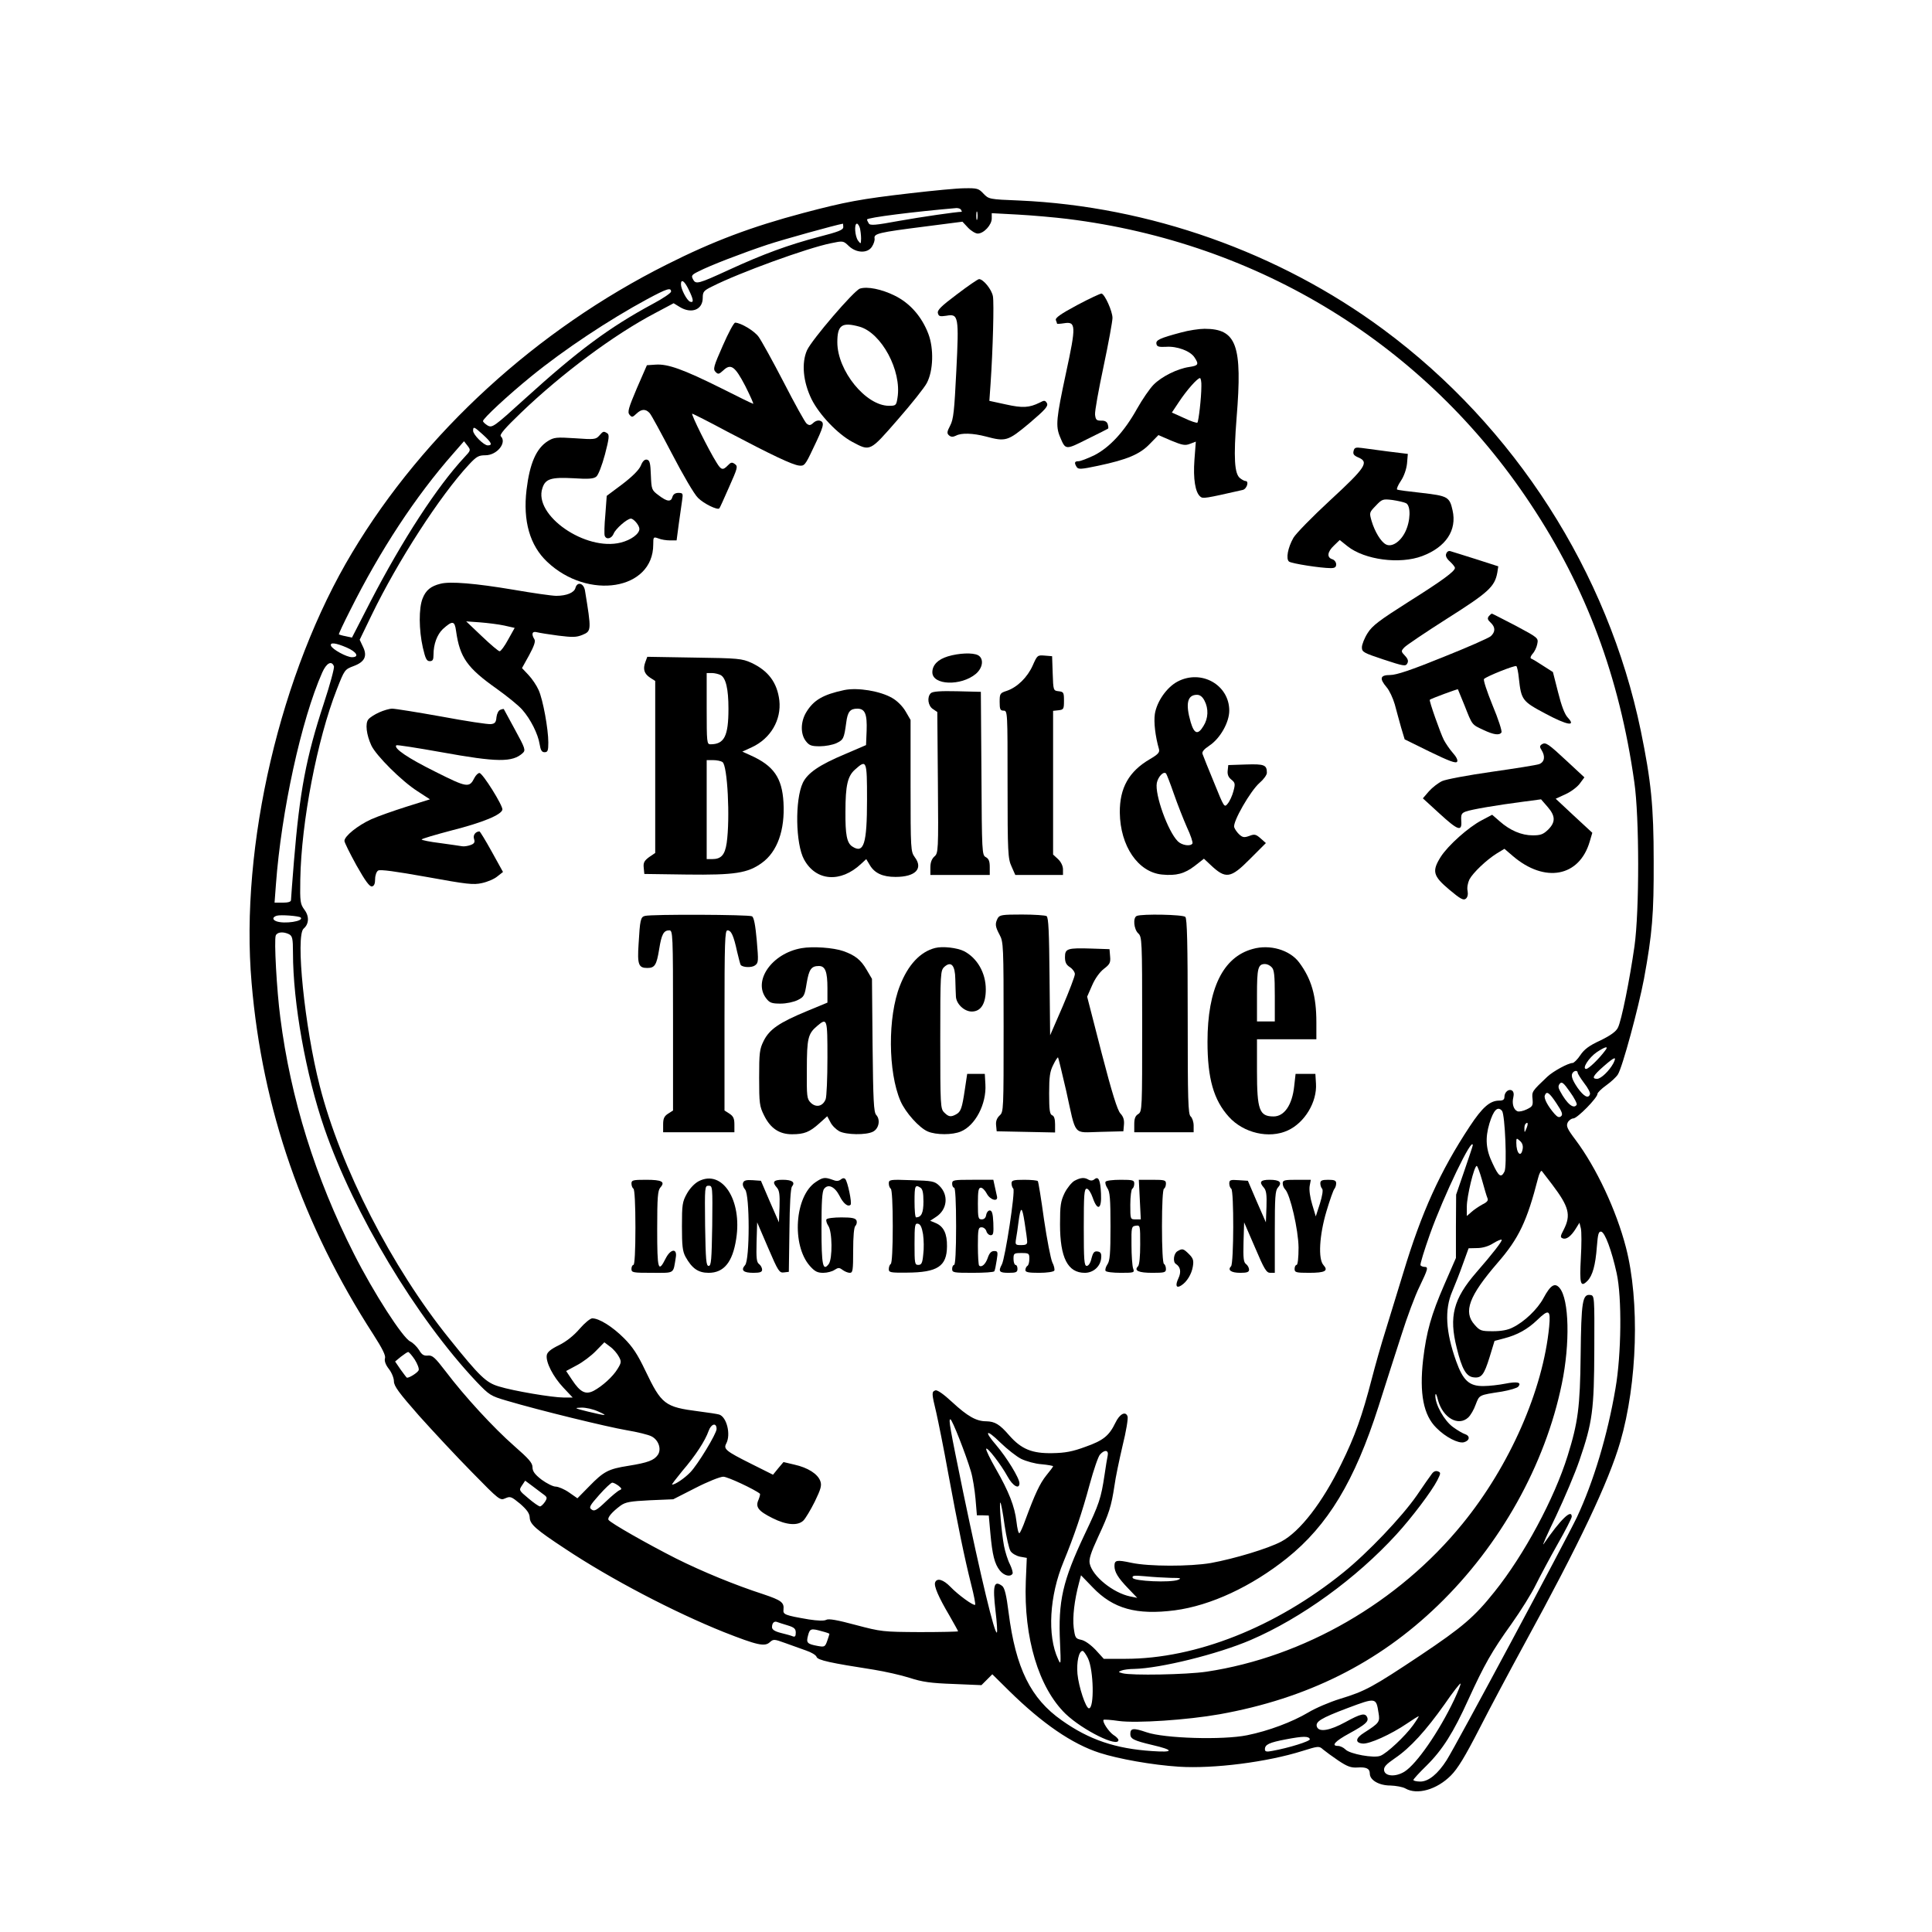
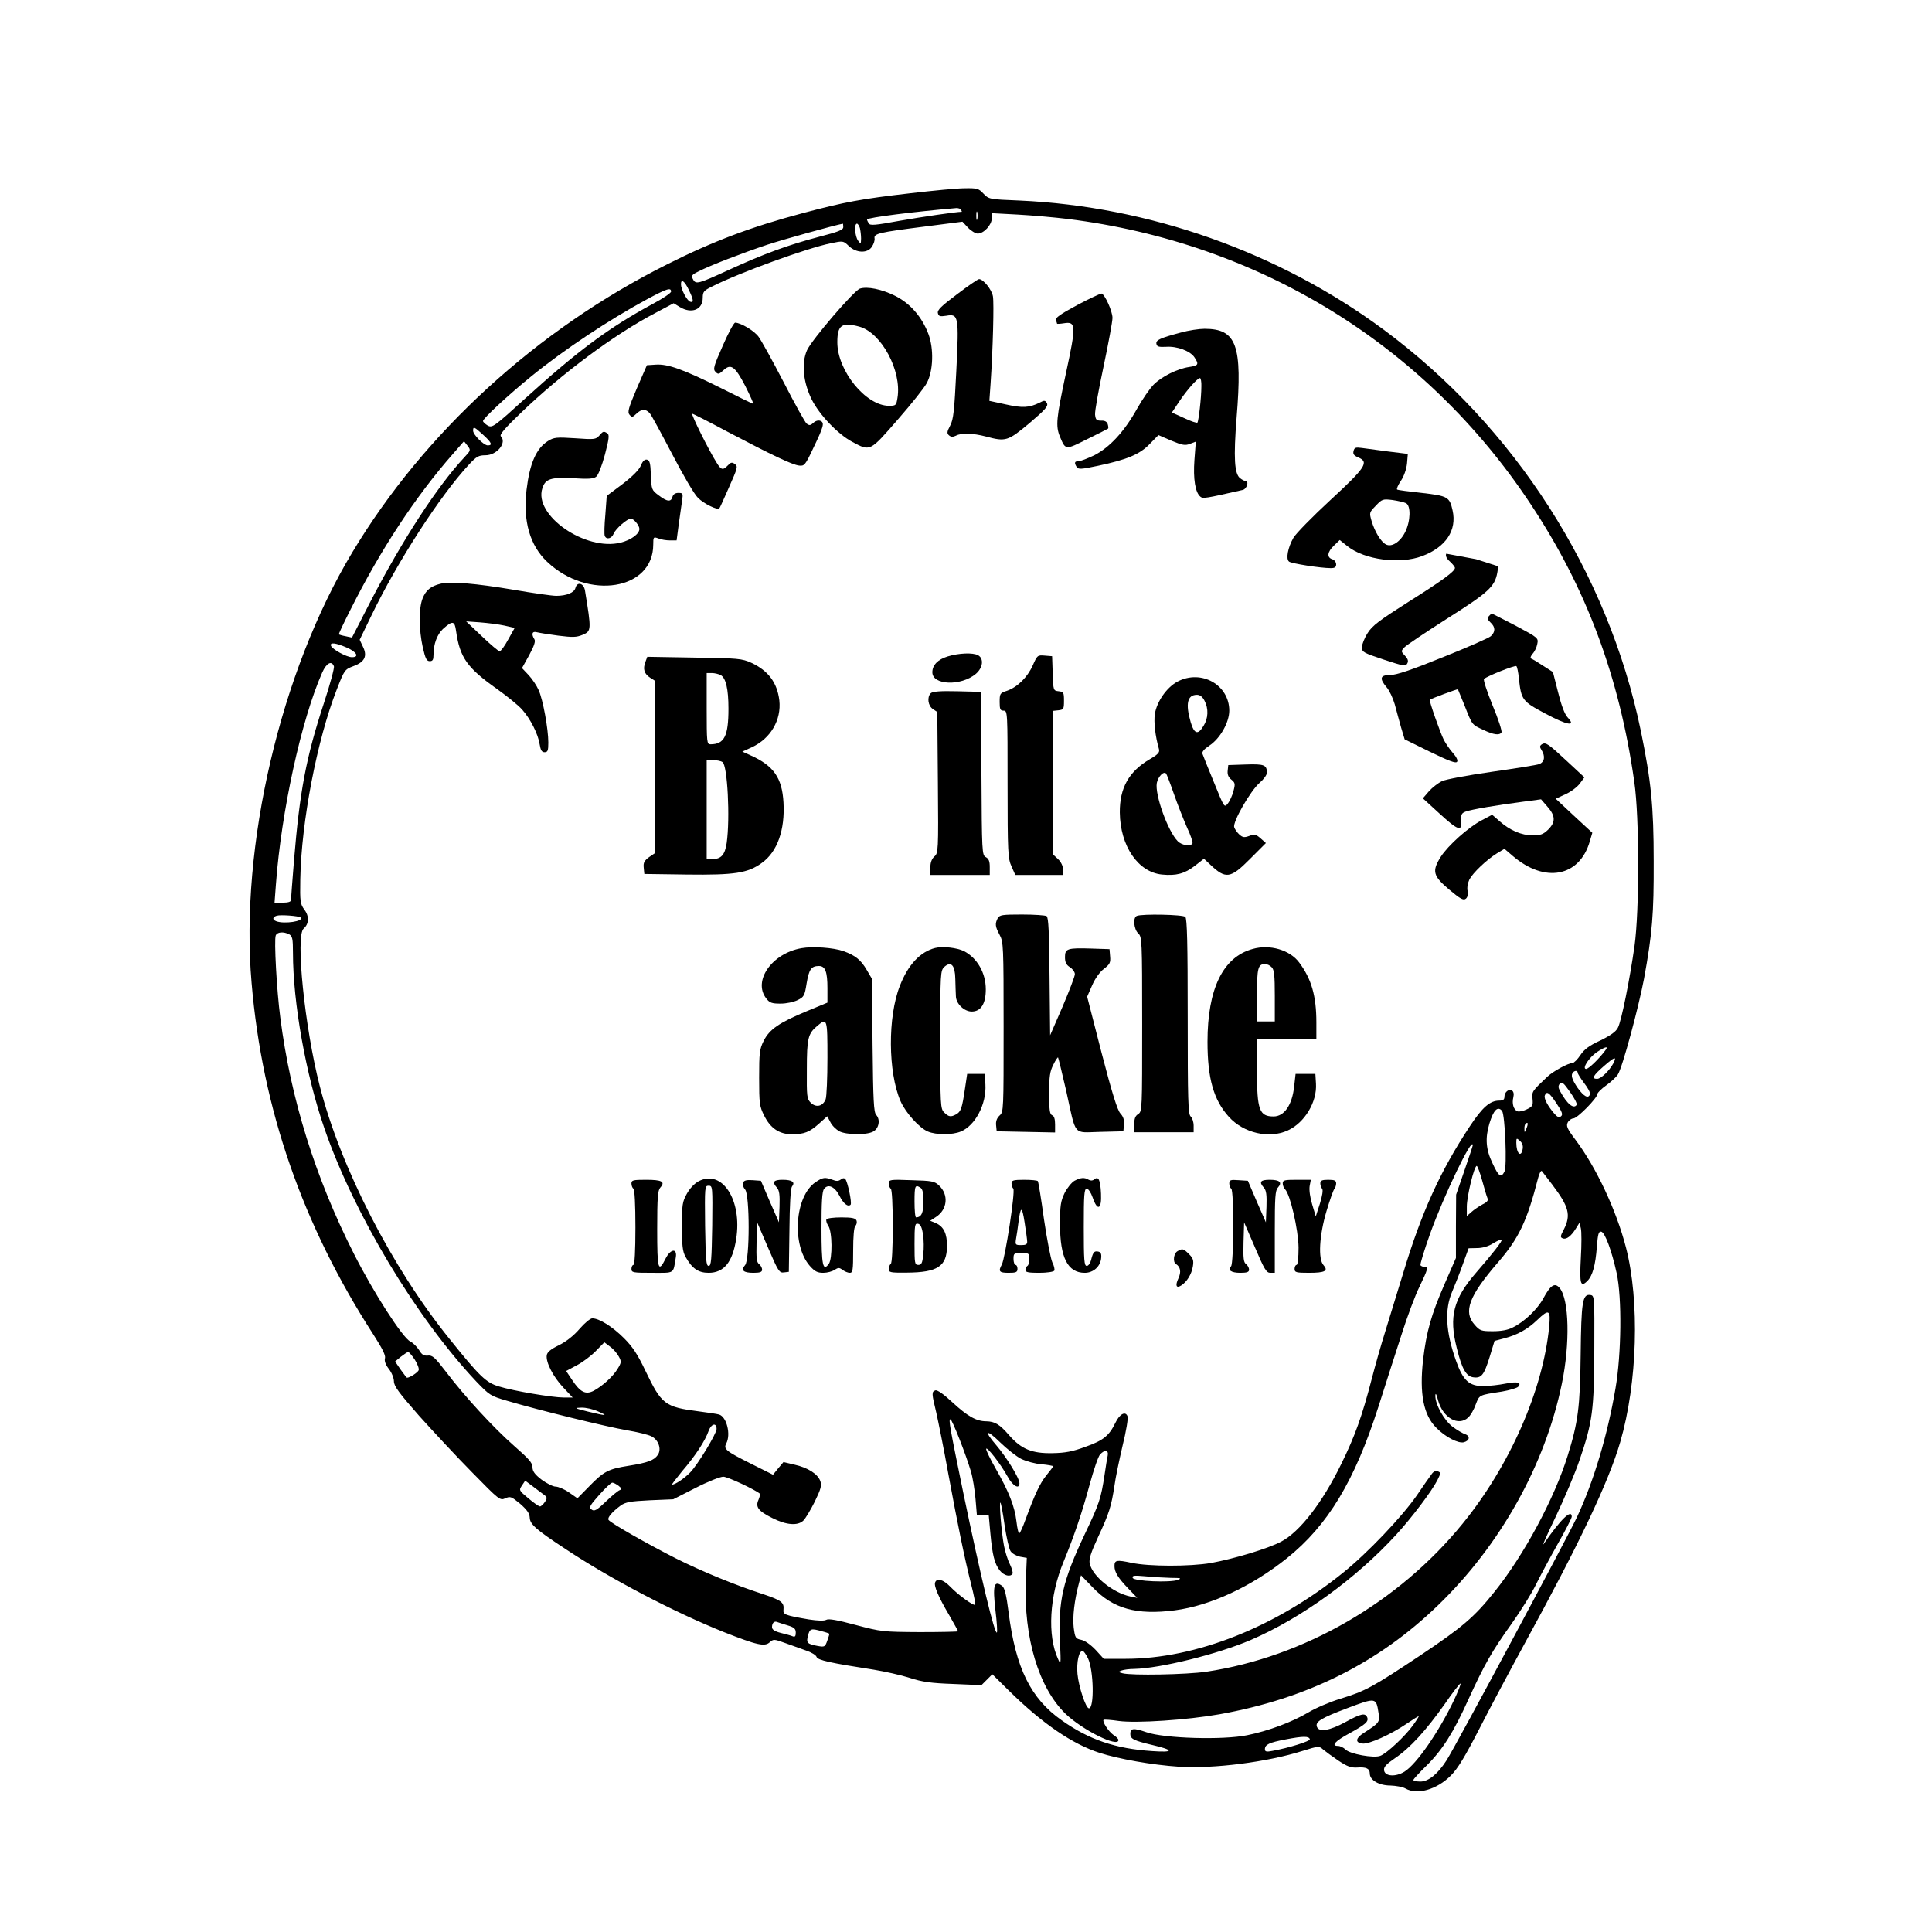
<svg xmlns="http://www.w3.org/2000/svg" version="1.0" width="976pt" height="976pt" viewBox="0 0 976 976" preserveAspectRatio="xMidYMid meet">
  <g transform="translate(0,976) scale(0.1,-0.1)" fill="#000000" stroke="none">
    <path d="M4601 8784 c-252 -29 -332 -44 -543 -100 -260 -69 -455 -142 -689 -260 -657 -329 -1227 -850 -1589 -1454 -363 -603 -569 -1484 -509 -2175 54 -638 258 -1224 616 -1778 45 -70 62 -105 58 -118 -4 -13 2 -32 19 -54 15 -19 26 -47 26 -63 0 -24 25 -58 127 -174 70 -78 190 -207 268 -286 138 -141 141 -143 168 -131 25 11 30 9 75 -28 34 -30 47 -48 48 -69 1 -34 30 -60 179 -158 230 -153 550 -320 802 -421 168 -66 206 -75 232 -51 18 16 22 16 77 -4 33 -12 80 -29 106 -38 27 -9 50 -23 53 -32 5 -17 71 -31 290 -65 55 -9 136 -27 180 -41 64 -21 108 -27 222 -31 l141 -6 27 27 28 28 86 -85 c167 -164 317 -267 456 -312 97 -31 264 -61 401 -70 175 -11 445 23 625 80 80 25 83 25 103 7 12 -10 46 -35 77 -56 45 -30 64 -37 96 -35 45 3 63 -5 63 -31 0 -33 47 -60 104 -60 28 -1 62 -7 76 -15 59 -34 158 -6 229 65 35 35 71 94 144 236 53 104 156 297 228 429 278 508 425 818 484 1020 87 299 99 712 29 983 -49 189 -150 404 -255 544 -43 57 -48 70 -39 88 6 11 19 20 28 20 20 0 122 104 122 124 0 6 20 26 44 43 25 18 51 42 59 55 23 35 104 336 132 483 42 229 50 328 49 595 0 279 -13 404 -65 658 -166 802 -637 1537 -1301 2028 -527 390 -1184 622 -1838 651 -154 6 -155 7 -182 35 -24 26 -32 28 -95 27 -37 0 -160 -12 -272 -25z m254 -84 c3 -5 5 -10 3 -10 -26 0 -205 -26 -317 -46 -119 -22 -145 -24 -152 -13 -5 8 -9 17 -9 20 0 10 242 40 452 58 9 0 20 -3 23 -9z m82 -47 c-3 -10 -5 -2 -5 17 0 19 2 27 5 18 2 -10 2 -26 0 -35z m456 1 c968 -120 1807 -636 2339 -1440 281 -423 449 -873 524 -1404 26 -177 26 -652 1 -830 -24 -168 -66 -379 -84 -412 -9 -19 -37 -39 -88 -64 -57 -26 -82 -45 -102 -75 -14 -21 -32 -39 -39 -39 -21 0 -97 -41 -127 -69 -78 -74 -79 -75 -75 -113 3 -33 0 -38 -29 -52 -18 -9 -39 -13 -47 -10 -20 8 -29 39 -21 71 4 17 1 29 -7 34 -16 10 -38 -8 -38 -32 0 -14 -7 -19 -26 -19 -47 0 -85 -33 -149 -130 -150 -227 -244 -435 -336 -740 -28 -91 -68 -221 -89 -290 -22 -69 -53 -179 -70 -245 -49 -189 -85 -290 -154 -430 -95 -195 -209 -343 -304 -393 -66 -35 -235 -86 -355 -108 -106 -18 -312 -18 -401 1 -75 16 -86 14 -86 -16 0 -30 17 -59 69 -113 l46 -48 -35 7 c-87 18 -191 102 -205 166 -5 22 5 54 43 136 55 118 66 153 82 258 5 39 24 129 41 202 18 72 29 139 25 148 -10 28 -40 12 -61 -32 -32 -66 -61 -90 -152 -122 -65 -24 -102 -31 -167 -32 -102 -2 -156 20 -217 89 -49 57 -73 71 -117 72 -50 0 -94 25 -172 97 -44 41 -76 63 -85 59 -19 -7 -19 -14 5 -113 10 -45 38 -182 60 -305 49 -265 82 -427 116 -562 14 -54 23 -101 20 -103 -7 -7 -86 50 -125 91 -36 37 -68 46 -77 22 -7 -18 17 -74 72 -167 24 -42 44 -78 44 -80 0 -2 -87 -4 -193 -4 -188 1 -195 2 -324 36 -93 25 -137 33 -149 26 -11 -6 -42 -5 -88 2 -123 21 -131 25 -128 50 4 36 -12 47 -101 77 -142 46 -308 114 -442 181 -142 72 -331 179 -341 195 -7 11 19 41 61 72 25 18 49 22 148 27 l118 5 112 57 c62 32 125 57 141 57 22 0 160 -65 185 -86 2 -2 -1 -15 -7 -30 -17 -37 -2 -57 70 -93 71 -36 129 -40 157 -12 10 10 36 53 57 95 31 64 36 82 28 104 -13 36 -63 68 -131 83 l-55 13 -27 -32 -26 -32 -110 55 c-130 65 -141 75 -126 103 24 46 2 134 -36 146 -10 3 -56 10 -103 16 -172 22 -188 35 -270 206 -39 82 -64 120 -108 164 -58 58 -125 100 -160 100 -10 0 -39 -24 -64 -53 -29 -34 -68 -65 -105 -83 -41 -20 -59 -35 -61 -51 -5 -35 32 -108 84 -163 l47 -50 -46 0 c-56 0 -253 33 -327 56 -64 19 -96 49 -250 241 -290 359 -550 866 -655 1278 -76 296 -123 759 -81 794 27 23 29 62 4 95 -21 29 -23 39 -21 153 5 291 85 706 184 959 39 100 40 102 85 119 57 21 71 51 47 99 l-16 34 60 124 c132 273 346 604 492 761 38 41 49 47 83 47 59 0 110 64 78 96 -8 8 23 43 100 117 208 200 473 397 679 505 l94 50 31 -19 c59 -36 116 -14 116 46 0 31 5 37 48 58 136 69 480 194 599 218 62 13 63 13 91 -14 38 -36 95 -38 117 -3 9 14 15 32 13 42 -4 24 22 30 250 59 l194 25 28 -30 c15 -16 38 -30 49 -30 31 0 71 44 71 76 l0 27 131 -7 c73 -4 186 -14 252 -22z m-1133 -41 c0 -15 -25 -24 -125 -50 -152 -40 -278 -86 -450 -165 -159 -73 -170 -76 -184 -49 -10 18 -7 23 28 40 58 30 222 93 348 135 82 27 338 98 381 106 1 0 2 -8 2 -17z m84 -5 c3 -13 6 -36 6 -53 -1 -29 -1 -29 -15 -11 -16 21 -21 86 -6 86 5 0 11 -10 15 -22z m-865 -311 c25 -51 27 -68 7 -61 -16 6 -46 63 -46 88 0 29 18 17 39 -27z m-89 -10 c0 -7 -41 -35 -92 -62 -222 -120 -378 -236 -647 -480 -155 -141 -164 -147 -187 -135 -13 8 -24 18 -24 23 0 13 127 131 244 226 167 136 392 285 586 390 99 53 120 60 120 38z m-950 -723 c43 -39 50 -54 24 -54 -20 0 -74 54 -74 74 0 23 5 21 50 -20z m-94 -114 c-138 -148 -312 -416 -474 -728 l-94 -183 -32 7 c-17 3 -32 8 -34 9 -2 2 24 57 57 122 152 304 330 575 520 791 l55 63 18 -23 c17 -22 16 -24 -16 -58z m-595 -961 c51 -22 66 -49 27 -49 -27 0 -100 40 -106 58 -6 18 23 15 79 -9z m-64 -95 c3 -8 -20 -93 -51 -187 -90 -274 -122 -445 -151 -797 -8 -101 -15 -190 -15 -197 0 -9 -15 -13 -41 -13 l-42 0 7 93 c27 367 128 831 234 1070 21 47 47 62 59 31z m-168 -1269 c18 -19 -83 -34 -123 -19 -21 8 -20 21 2 28 20 6 112 -1 121 -9z m-58 -85 c16 -9 19 -22 19 -93 0 -253 65 -616 159 -888 149 -431 463 -955 767 -1278 66 -69 72 -73 154 -97 165 -49 506 -132 605 -149 54 -9 111 -23 126 -31 36 -18 52 -65 32 -94 -19 -27 -49 -39 -149 -55 -101 -16 -124 -28 -198 -104 l-59 -60 -43 30 c-23 16 -54 29 -67 29 -13 0 -45 16 -71 35 -35 27 -46 43 -46 63 0 22 -19 43 -92 107 -105 92 -252 252 -345 375 -56 73 -68 84 -91 82 -21 -2 -31 4 -45 28 -11 17 -30 36 -44 43 -38 17 -186 247 -285 443 -195 384 -320 785 -372 1194 -18 136 -32 391 -23 414 7 18 39 21 68 6z m6648 -587 c-31 -42 -84 -93 -96 -93 -23 0 13 57 54 85 44 29 61 32 42 8z m41 -65 c-20 -37 -62 -78 -82 -78 -29 0 -21 16 34 64 55 48 67 52 48 14z m-180 -47 c0 -5 15 -29 33 -53 19 -24 32 -49 29 -56 -8 -24 -31 -11 -62 32 -30 44 -36 66 -23 79 9 10 23 9 23 -2z m-5 -162 c-15 -24 -49 4 -84 69 -10 18 -10 27 -1 38 10 11 19 4 51 -42 22 -30 37 -60 34 -65z m-102 7 c29 -43 33 -57 23 -65 -9 -8 -18 -5 -33 12 -33 38 -55 78 -49 93 9 24 22 16 59 -40z m-275 -38 c15 -20 26 -282 12 -307 -17 -33 -29 -25 -60 42 -34 70 -38 127 -16 201 21 69 42 90 64 64z m123 -89 c-9 -22 -10 -22 -10 -3 -1 11 2 24 6 27 12 12 14 0 4 -24z m-19 -104 c-8 -45 -32 -22 -32 32 0 25 1 25 19 9 12 -11 16 -25 13 -41z m-252 19 c0 -3 -19 -60 -42 -127 l-42 -122 -1 -160 0 -160 -58 -133 c-67 -154 -91 -239 -108 -382 -19 -170 2 -279 67 -343 46 -47 111 -80 139 -73 30 8 33 32 6 41 -10 3 -38 19 -61 36 -44 32 -90 114 -89 159 1 16 6 7 14 -25 25 -88 102 -132 152 -86 12 11 29 40 38 66 19 49 15 47 132 65 40 7 77 18 83 25 18 22 -5 27 -66 15 -30 -6 -80 -12 -110 -12 -72 -1 -103 28 -138 126 -53 148 -59 260 -20 351 14 33 39 96 54 139 l29 80 43 1 c27 0 58 9 81 24 21 13 40 21 43 18 5 -5 -46 -71 -129 -166 -115 -133 -138 -222 -98 -380 26 -107 48 -145 85 -149 40 -5 53 12 81 102 l25 82 49 13 c66 17 118 46 166 92 60 58 69 53 61 -33 -31 -320 -199 -703 -438 -996 -323 -397 -801 -673 -1293 -747 -101 -15 -379 -20 -424 -8 -23 6 -23 7 -5 14 10 4 39 8 64 8 131 3 420 74 588 146 256 110 533 311 736 533 78 85 179 219 207 274 18 36 18 39 3 45 -11 4 -22 0 -31 -13 -8 -10 -42 -59 -76 -109 -75 -108 -248 -290 -371 -389 -341 -276 -745 -436 -1101 -436 l-109 0 -41 45 c-26 27 -54 47 -73 51 -29 6 -31 10 -38 62 -6 53 3 136 27 226 l10 38 59 -61 c103 -108 221 -141 415 -116 181 24 387 120 566 263 207 166 342 389 463 767 35 110 87 273 116 362 28 89 69 199 91 243 43 90 46 100 25 100 -8 0 -17 4 -20 8 -3 5 19 76 48 158 69 193 216 499 216 448z m47 -176 c11 -40 23 -81 27 -90 6 -12 -1 -21 -26 -33 -18 -10 -43 -27 -55 -38 l-23 -20 0 48 c0 51 37 205 50 205 4 0 16 -33 27 -72z m355 -23 c84 -111 95 -153 58 -226 -18 -34 -19 -40 -5 -45 18 -7 42 11 66 50 l18 29 7 -28 c4 -15 4 -83 0 -150 -7 -131 -2 -151 33 -116 26 26 41 79 48 174 5 64 9 77 22 75 19 -4 53 -96 78 -210 27 -123 24 -409 -6 -582 -40 -236 -111 -472 -195 -651 -57 -119 -609 -1150 -658 -1227 -44 -69 -91 -108 -133 -108 -19 0 -35 4 -35 8 0 4 30 37 66 72 81 80 136 167 212 335 81 177 119 244 218 382 46 65 102 154 123 198 22 44 71 136 110 205 39 68 71 131 71 138 0 41 -56 -13 -142 -138 -10 -14 18 49 62 140 43 91 97 218 119 283 66 192 74 254 75 562 1 266 1 270 -20 273 -40 6 -46 -34 -49 -303 -3 -264 -13 -340 -66 -510 -67 -215 -219 -499 -369 -686 -102 -128 -162 -179 -374 -321 -242 -161 -278 -181 -406 -220 -52 -16 -125 -47 -161 -69 -81 -48 -200 -93 -309 -115 -123 -25 -419 -16 -508 15 -67 23 -82 21 -82 -9 0 -24 17 -33 110 -55 112 -26 112 -39 0 -31 -184 12 -318 57 -456 155 -157 110 -233 263 -269 546 -11 88 -20 123 -32 133 -42 31 -49 4 -34 -126 7 -57 10 -106 7 -109 -11 -12 -81 279 -170 707 -68 331 -75 370 -65 370 9 0 79 -179 104 -264 9 -30 19 -93 23 -138 l7 -83 30 0 30 -1 8 -89 c10 -110 21 -155 48 -189 21 -26 53 -34 64 -16 3 5 -3 26 -13 47 -11 21 -24 63 -30 93 -13 68 -26 227 -18 219 3 -3 13 -55 21 -115 9 -59 22 -118 30 -130 8 -12 29 -24 48 -28 l34 -6 -5 -118 c-11 -285 65 -538 201 -670 87 -83 267 -172 267 -132 0 5 -11 17 -26 26 -24 17 -57 67 -49 76 3 2 37 0 77 -6 90 -12 345 5 509 34 441 79 801 258 1103 550 315 304 542 710 626 1120 42 203 37 425 -11 483 -24 29 -46 16 -82 -51 -30 -56 -97 -120 -155 -148 -24 -13 -59 -19 -100 -19 -59 0 -66 2 -93 33 -58 65 -28 145 116 312 108 124 149 211 205 429 6 24 15 40 19 35 4 -5 28 -36 53 -69z m-4716 -868 c14 -25 13 -31 -6 -62 -24 -40 -78 -88 -121 -111 -41 -21 -68 -7 -109 55 l-30 45 54 29 c29 15 73 48 96 72 l43 44 29 -22 c17 -12 36 -35 44 -50z m-1031 -15 c14 -22 23 -46 20 -54 -5 -12 -45 -38 -59 -38 -2 0 -16 19 -32 41 l-28 41 29 24 c17 13 33 24 37 24 4 0 19 -17 33 -38z m926 -262 c54 -24 45 -24 -51 -1 -69 17 -71 19 -34 20 23 1 61 -8 85 -19z m599 -89 c0 -23 -95 -180 -133 -219 -29 -30 -76 -62 -92 -62 -3 0 20 30 51 68 68 79 116 153 134 204 13 36 40 43 40 9z m1539 -151 c25 -12 71 -25 103 -27 32 -3 58 -8 58 -10 0 -3 -15 -23 -34 -46 -33 -41 -58 -95 -106 -225 -12 -34 -26 -65 -30 -67 -5 -3 -11 23 -15 58 -9 77 -38 151 -105 268 -28 49 -50 94 -48 100 4 12 74 -78 108 -140 26 -48 60 -67 60 -34 0 26 -65 131 -117 192 -65 75 -51 84 20 14 34 -33 82 -71 106 -83z m437 18 c-3 -13 -10 -57 -16 -98 -18 -120 -27 -147 -100 -300 -112 -237 -135 -337 -125 -550 5 -110 4 -113 -10 -81 -55 118 -44 319 28 492 53 129 93 246 132 391 20 73 43 141 52 150 23 26 44 23 39 -4z m-2855 -194 c24 -17 25 -20 12 -41 -9 -13 -20 -23 -25 -23 -6 0 -32 18 -59 41 -48 40 -48 41 -32 65 l16 24 31 -23 c17 -13 43 -32 57 -43z m384 40 c17 -14 17 -17 5 -22 -8 -3 -40 -29 -70 -58 -46 -44 -58 -50 -71 -40 -15 10 -11 19 38 74 30 34 60 62 66 62 7 0 21 -8 32 -16z m2790 -465 c49 0 56 -2 36 -10 -38 -15 -223 -7 -229 10 -4 12 7 13 64 8 38 -4 96 -7 129 -8z m-1936 -240 c33 -10 41 -17 41 -37 0 -18 -4 -23 -16 -18 -9 4 -36 11 -60 17 -31 8 -44 17 -44 29 0 21 11 32 26 26 7 -3 30 -10 53 -17z m174 -30 c20 -5 37 -11 37 -13 0 -2 -5 -18 -11 -35 -11 -31 -14 -32 -48 -26 -54 10 -59 16 -49 53 9 35 15 37 71 21z m1343 -136 c29 -60 33 -253 5 -253 -16 0 -52 110 -58 174 -5 60 7 116 26 116 5 0 17 -17 27 -37z m1850 -210 c-77 -162 -190 -325 -251 -363 -45 -28 -99 -24 -103 7 -2 17 10 30 55 61 77 52 156 139 251 273 41 60 78 107 80 104 3 -2 -12 -39 -32 -82z m-382 -66 c8 -46 4 -51 -74 -101 -43 -27 -45 -50 -7 -54 33 -4 144 46 226 102 29 20 55 36 58 36 2 0 -11 -21 -29 -46 -38 -53 -132 -142 -165 -154 -32 -13 -154 9 -176 32 -10 10 -27 18 -38 18 -36 0 -15 24 57 63 82 45 99 60 91 81 -10 24 -31 20 -111 -24 -77 -42 -132 -52 -143 -24 -10 26 19 44 154 95 144 54 145 54 157 -24z m-347 -133 c3 -10 -106 -44 -189 -59 -30 -6 -38 -4 -38 8 0 24 21 34 105 50 89 17 117 17 122 1z" />
    <path d="M4834 8273 c-80 -60 -100 -80 -96 -95 4 -16 10 -18 43 -13 61 11 64 -2 50 -280 -10 -200 -14 -243 -31 -275 -17 -32 -17 -40 -5 -50 10 -8 19 -8 34 -1 27 15 86 13 151 -4 101 -27 111 -24 220 67 81 69 96 86 89 101 -9 15 -13 16 -37 3 -53 -26 -86 -28 -171 -9 l-83 18 6 85 c12 175 18 409 12 443 -6 35 -49 87 -70 87 -6 0 -57 -35 -112 -77z" />
    <path d="M4344 8302 c-30 -10 -242 -257 -267 -311 -29 -65 -20 -160 23 -248 39 -78 131 -175 205 -215 92 -49 88 -51 230 112 70 80 136 163 147 185 33 62 36 174 8 248 -33 87 -93 156 -171 194 -65 32 -137 47 -175 35z m-3 -192 c112 -31 215 -223 193 -359 -6 -39 -8 -41 -43 -41 -117 0 -261 177 -261 321 0 87 23 103 111 79z" />
    <path d="M5442 8219 c-84 -45 -112 -65 -108 -76 3 -8 6 -16 6 -18 0 -2 16 -1 35 2 61 10 62 -12 10 -252 -49 -229 -53 -267 -30 -322 28 -67 27 -67 138 -11 56 27 104 52 105 53 2 2 1 12 -2 22 -4 13 -15 19 -34 18 -23 0 -27 5 -30 30 -2 17 18 126 43 244 25 118 45 228 45 245 0 33 -38 118 -55 123 -5 1 -61 -25 -123 -58z" />
    <path d="M3651 8013 c-46 -104 -50 -118 -36 -132 13 -13 17 -12 39 8 38 36 59 21 111 -79 25 -50 43 -90 40 -90 -3 0 -77 36 -164 80 -189 94 -267 122 -328 118 l-45 -3 -51 -117 c-42 -99 -48 -120 -37 -133 12 -14 15 -14 35 5 26 25 47 25 67 3 9 -10 59 -103 113 -206 54 -104 112 -204 131 -222 28 -29 100 -64 108 -53 2 1 24 50 49 107 43 97 46 105 29 117 -14 10 -20 9 -35 -7 -25 -26 -34 -24 -57 14 -40 63 -131 247 -123 247 4 0 85 -41 178 -91 224 -118 327 -167 362 -171 26 -3 31 2 70 85 54 112 60 132 37 141 -10 4 -24 0 -35 -10 -15 -14 -21 -14 -34 -4 -8 6 -60 100 -116 209 -56 108 -113 211 -127 230 -22 30 -89 70 -118 71 -7 0 -35 -53 -63 -117z" />
    <path d="M5965 8080 c-105 -28 -127 -38 -123 -57 2 -14 12 -17 49 -15 55 4 122 -21 143 -53 24 -36 20 -42 -27 -49 -60 -9 -138 -48 -179 -89 -19 -19 -57 -74 -84 -122 -64 -115 -138 -195 -216 -235 -34 -16 -69 -30 -80 -30 -20 0 -22 -8 -9 -29 8 -13 23 -12 108 6 147 31 211 58 261 110 l44 45 65 -28 c56 -23 70 -26 95 -16 l29 11 -7 -92 c-7 -96 4 -165 30 -186 13 -11 25 -9 214 34 21 5 33 45 14 45 -5 0 -17 6 -27 14 -29 21 -34 103 -18 306 30 367 0 449 -162 449 -27 0 -81 -8 -120 -19z m104 -272 c0 -58 -14 -176 -20 -183 -3 -3 -34 7 -67 23 l-62 28 36 54 c39 59 93 120 106 120 4 0 8 -19 7 -42z" />
    <path d="M3027 7559 c-17 -19 -25 -20 -122 -13 -94 6 -106 5 -137 -14 -59 -37 -92 -113 -108 -246 -19 -158 17 -282 104 -364 207 -196 536 -143 536 87 0 39 1 40 26 31 14 -6 40 -10 59 -10 l33 0 11 83 c6 45 14 99 17 120 5 34 4 37 -19 37 -16 0 -26 -7 -30 -20 -7 -27 -27 -25 -70 8 -35 26 -36 29 -39 102 -2 61 -6 75 -20 78 -12 2 -22 -8 -31 -31 -10 -22 -42 -54 -93 -93 l-79 -59 -7 -95 c-5 -52 -6 -101 -3 -107 8 -21 35 -14 45 11 9 24 68 76 87 76 14 0 43 -34 43 -52 0 -25 -42 -56 -94 -69 -178 -45 -442 138 -396 275 15 47 43 56 157 50 74 -5 102 -3 115 8 10 7 29 56 44 112 21 80 23 100 12 107 -19 12 -21 11 -41 -12z" />
    <path d="M6838 7482 c-4 -16 1 -23 24 -33 55 -23 38 -50 -141 -215 -91 -84 -175 -170 -187 -191 -28 -49 -39 -107 -22 -120 13 -10 160 -33 211 -33 20 0 27 5 27 19 0 11 -9 23 -20 26 -28 9 -25 37 9 69 l29 28 40 -32 c86 -68 263 -92 377 -49 119 45 176 130 153 231 -15 68 -25 73 -156 88 -64 7 -120 14 -124 17 -4 2 4 22 19 44 16 24 28 59 31 88 l4 48 -98 12 c-55 7 -115 15 -135 18 -30 4 -37 2 -41 -15z m265 -264 c25 -13 23 -90 -4 -145 -25 -51 -69 -79 -98 -63 -25 13 -56 64 -72 118 -12 42 -12 43 21 77 32 34 36 35 85 29 27 -4 58 -11 68 -16z" />
-     <path d="M7306 6963 c-5 -11 2 -25 19 -40 14 -13 25 -27 25 -32 0 -17 -64 -64 -234 -171 -148 -94 -183 -120 -207 -158 -16 -25 -29 -58 -29 -72 0 -24 8 -28 110 -62 100 -33 111 -35 119 -20 7 12 4 23 -11 39 -21 22 -21 24 -3 43 9 10 107 76 217 146 207 131 239 160 252 231 l5 32 -112 36 c-62 19 -119 38 -128 40 -10 4 -19 -1 -23 -12z" />
+     <path d="M7306 6963 c-5 -11 2 -25 19 -40 14 -13 25 -27 25 -32 0 -17 -64 -64 -234 -171 -148 -94 -183 -120 -207 -158 -16 -25 -29 -58 -29 -72 0 -24 8 -28 110 -62 100 -33 111 -35 119 -20 7 12 4 23 -11 39 -21 22 -21 24 -3 43 9 10 107 76 217 146 207 131 239 160 252 231 l5 32 -112 36 z" />
    <path d="M2225 6811 c-49 -12 -74 -33 -90 -74 -20 -49 -19 -159 1 -248 13 -56 19 -69 35 -69 15 0 19 7 19 33 0 53 18 101 47 129 49 44 60 43 67 -10 19 -134 56 -186 206 -292 53 -38 111 -85 128 -105 42 -47 80 -123 88 -174 5 -31 11 -41 25 -41 16 0 19 8 19 49 0 68 -27 217 -49 265 -10 23 -33 57 -51 76 l-33 35 36 65 c25 46 33 70 27 80 -17 27 -12 43 13 36 12 -3 60 -11 107 -17 73 -9 91 -9 123 4 45 19 45 23 12 225 -7 37 -39 45 -48 12 -6 -24 -45 -40 -97 -40 -21 0 -119 14 -217 31 -190 32 -320 43 -368 30z m322 -211 l53 -12 -33 -59 c-17 -32 -37 -59 -43 -59 -6 0 -46 34 -90 76 l-79 75 70 -5 c39 -3 94 -10 122 -16z" />
    <path d="M7521 6647 c-8 -11 -6 -18 9 -32 25 -23 25 -47 1 -69 -10 -9 -119 -57 -242 -106 -160 -65 -235 -90 -266 -90 -51 0 -56 -17 -18 -62 14 -16 32 -55 41 -86 8 -31 23 -84 32 -117 l18 -60 128 -63 c95 -46 131 -60 137 -50 5 7 -4 25 -22 45 -16 18 -36 48 -45 65 -17 33 -76 200 -71 203 9 7 140 55 142 53 1 -2 16 -39 34 -83 39 -99 36 -95 94 -122 52 -25 82 -29 92 -13 4 6 -16 68 -45 137 -28 69 -48 129 -43 133 14 14 155 70 163 65 4 -2 10 -30 13 -62 12 -109 17 -116 134 -178 110 -59 157 -67 113 -20 -16 17 -32 60 -49 128 l-26 102 -50 32 c-27 18 -54 34 -60 36 -6 3 -2 13 7 24 10 10 21 33 24 50 6 30 5 31 -109 92 -64 33 -118 61 -120 61 -3 0 -10 -6 -16 -13z" />
    <path d="M4788 6444 c-50 -15 -78 -44 -78 -80 0 -66 145 -71 220 -8 36 31 41 77 11 94 -27 14 -97 11 -153 -6z" />
    <path d="M5217 6398 c-27 -60 -78 -110 -131 -128 -34 -11 -36 -14 -36 -56 0 -37 3 -44 20 -44 20 0 20 -7 20 -372 0 -347 2 -376 20 -415 l19 -43 121 0 120 0 0 28 c0 17 -10 38 -25 52 l-25 23 0 363 0 363 28 3 c25 3 27 6 27 48 0 42 -2 45 -27 48 -27 3 -27 4 -30 90 l-3 87 -37 3 c-37 3 -38 2 -61 -50z" />
    <path d="M3260 6415 c-13 -35 -6 -59 25 -79 l25 -16 0 -435 0 -434 -31 -21 c-24 -18 -30 -28 -27 -54 l3 -31 215 -3 c241 -3 308 7 379 59 78 56 117 166 109 305 -7 125 -50 186 -166 238 l-42 19 48 22 c95 44 150 138 139 237 -11 90 -56 150 -142 190 -47 21 -66 23 -287 26 l-238 4 -10 -27z m380 -65 c27 -14 40 -71 40 -170 0 -139 -21 -180 -91 -180 -18 0 -19 9 -19 180 l0 180 26 0 c14 0 34 -5 44 -10z m10 -440 c25 -16 39 -283 21 -409 -9 -60 -28 -81 -73 -81 l-28 0 0 250 0 250 33 0 c17 0 39 -4 47 -10z" />
    <path d="M5949 6317 c-55 -29 -105 -101 -115 -164 -6 -41 2 -112 21 -178 4 -16 -5 -26 -46 -50 -106 -62 -153 -145 -152 -270 2 -169 92 -301 213 -313 72 -7 114 4 166 44 l46 36 32 -30 c78 -74 102 -71 201 29 l80 80 -27 24 c-24 21 -31 22 -57 12 -25 -9 -33 -8 -50 7 -11 10 -23 27 -26 37 -9 26 82 184 128 224 20 17 37 40 37 51 0 40 -13 45 -106 42 l-89 -3 -3 -28 c-2 -19 3 -33 18 -45 20 -16 21 -22 11 -59 -6 -23 -19 -51 -29 -63 -17 -21 -18 -19 -69 107 -29 70 -55 135 -58 144 -4 11 7 24 34 42 55 36 101 118 101 177 0 130 -141 210 -261 147z m136 -97 c21 -40 19 -89 -5 -127 -28 -47 -47 -42 -65 19 -27 93 -17 138 32 138 15 0 28 -10 38 -30z m-155 -470 c18 -52 48 -128 66 -169 19 -40 31 -77 28 -82 -9 -16 -53 -10 -74 11 -50 50 -117 236 -106 295 7 33 35 61 47 47 3 -4 21 -50 39 -102z" />
-     <path d="M4265 6274 c-108 -23 -155 -51 -192 -112 -29 -48 -30 -110 -2 -146 17 -22 28 -26 71 -26 27 0 65 7 84 16 35 17 38 23 49 104 7 55 20 70 56 70 39 0 50 -27 47 -112 l-3 -72 -107 -46 c-129 -54 -188 -95 -212 -144 -41 -86 -37 -310 6 -388 60 -110 185 -119 288 -22 l26 24 18 -30 c24 -41 65 -60 130 -60 101 0 141 42 97 100 -20 28 -21 38 -21 361 l0 332 -25 43 c-15 26 -43 54 -68 68 -60 35 -174 54 -242 40z m115 -553 c0 -225 -16 -276 -75 -237 -27 18 -35 60 -34 176 0 132 11 179 48 212 59 53 61 48 61 -151z" />
    <path d="M4702 6258 c-20 -20 -14 -64 11 -80 l22 -15 3 -356 c3 -348 2 -357 -18 -374 -13 -12 -20 -30 -20 -55 l0 -38 150 0 150 0 0 40 c0 29 -5 42 -20 50 -19 10 -20 23 -22 423 l-3 412 -120 3 c-85 2 -124 -1 -133 -10z" />
-     <path d="M1915 6161 c-22 -10 -46 -25 -54 -35 -17 -20 -10 -78 15 -132 24 -51 153 -180 233 -231 l63 -41 -118 -37 c-66 -21 -146 -49 -179 -64 -68 -31 -135 -85 -135 -109 0 -8 28 -64 61 -124 44 -78 66 -108 78 -106 11 2 16 14 16 37 0 19 7 38 15 43 10 7 88 -4 245 -32 204 -37 236 -41 280 -31 28 6 63 21 78 34 l28 22 -57 103 c-31 56 -59 102 -62 102 -20 -1 -34 -19 -27 -39 5 -16 1 -23 -18 -30 -14 -5 -33 -8 -43 -6 -11 2 -61 9 -111 16 -51 6 -93 15 -93 18 0 4 69 24 152 46 158 40 251 79 256 105 3 20 -100 185 -116 185 -7 0 -18 -11 -25 -24 -26 -52 -36 -51 -199 31 -137 68 -211 118 -196 133 3 3 105 -13 228 -35 282 -51 359 -52 411 -4 15 14 12 24 -39 117 -30 56 -56 103 -57 105 -1 1 -9 0 -18 -4 -9 -3 -17 -20 -19 -37 -2 -26 -8 -33 -28 -35 -14 -2 -126 15 -249 38 -123 22 -235 40 -250 40 -14 0 -44 -9 -66 -19z" />
    <path d="M7789 6000 c-11 -8 -12 -13 -1 -30 19 -31 15 -59 -12 -70 -13 -5 -121 -22 -240 -39 -119 -17 -232 -38 -251 -47 -19 -9 -49 -32 -66 -51 l-31 -36 83 -76 c95 -87 115 -94 111 -38 -2 32 1 39 22 47 29 11 160 33 291 50 l90 12 33 -38 c40 -46 41 -77 3 -115 -25 -24 -38 -29 -78 -29 -57 0 -115 25 -167 71 l-38 33 -53 -28 c-67 -35 -170 -127 -207 -185 -45 -72 -39 -96 43 -165 56 -47 72 -56 84 -46 9 7 12 22 9 39 -4 16 1 41 9 58 18 34 86 99 139 132 l38 23 42 -36 c162 -139 337 -106 389 73 l13 44 -93 86 -92 86 50 23 c27 12 60 37 72 54 l23 31 -85 79 c-99 92 -110 100 -130 88z" />
-     <path d="M3258 5133 c-22 -5 -25 -21 -32 -142 -7 -104 0 -121 44 -121 38 0 47 15 60 95 12 76 23 95 51 95 18 0 19 -17 19 -455 l0 -455 -25 -16 c-20 -13 -25 -25 -25 -55 l0 -39 180 0 180 0 0 39 c0 30 -5 42 -25 55 l-25 16 0 455 c0 401 2 455 15 455 19 0 31 -26 49 -109 8 -34 16 -64 18 -66 12 -13 56 -14 72 -2 18 13 18 21 9 126 -7 77 -14 116 -24 122 -14 9 -508 11 -541 2z" />
    <path d="M5040 5121 c-14 -28 -13 -41 10 -84 19 -35 20 -56 20 -465 0 -420 0 -429 -20 -447 -14 -13 -20 -29 -18 -49 l3 -31 148 -3 147 -3 0 41 c0 27 -5 43 -15 46 -12 5 -15 27 -15 110 0 86 4 112 21 145 11 23 22 39 24 37 2 -2 20 -78 41 -168 52 -235 32 -211 171 -208 l118 3 3 34 c2 23 -3 40 -18 56 -15 16 -42 102 -95 306 l-73 284 25 57 c15 35 39 68 60 84 29 22 34 31 31 62 l-3 37 -90 3 c-123 4 -135 0 -135 -43 0 -26 6 -39 25 -51 14 -9 25 -25 25 -35 0 -11 -28 -84 -62 -164 l-63 -145 -3 297 c-2 222 -5 299 -15 305 -6 4 -62 8 -124 8 -101 0 -113 -2 -123 -19z" />
    <path d="M5743 5133 c-21 -8 -15 -68 7 -88 19 -18 20 -31 20 -459 0 -430 0 -441 -20 -454 -15 -9 -20 -23 -20 -52 l0 -40 150 0 150 0 0 34 c0 18 -7 39 -15 46 -13 11 -15 79 -15 504 0 369 -3 495 -12 504 -12 12 -218 16 -245 5z" />
    <path d="M4049 4970 c-150 -26 -247 -166 -178 -254 17 -22 28 -26 72 -26 30 0 67 8 87 18 32 16 35 22 45 85 12 70 23 87 62 87 32 0 43 -29 43 -112 l0 -73 -104 -43 c-140 -58 -189 -92 -218 -150 -21 -42 -23 -61 -23 -187 0 -129 2 -144 25 -190 32 -65 77 -95 141 -95 62 0 89 11 138 55 l40 36 16 -30 c8 -17 29 -37 45 -46 35 -18 135 -20 170 -2 30 15 39 61 16 85 -12 15 -15 70 -18 352 l-3 335 -27 46 c-29 50 -58 73 -117 94 -51 18 -156 25 -212 15z m131 -554 c0 -102 -4 -196 -9 -209 -14 -36 -48 -44 -75 -18 -20 20 -21 31 -20 169 0 157 6 180 52 219 51 43 52 38 52 -161z" />
    <path d="M4724 4971 c-75 -19 -137 -85 -178 -191 -62 -157 -60 -436 3 -582 25 -58 95 -136 138 -154 42 -18 125 -18 167 0 73 30 130 139 124 238 l-3 53 -44 0 -45 0 -12 -80 c-14 -94 -20 -112 -45 -125 -26 -14 -37 -12 -59 10 -19 19 -20 33 -20 368 0 340 1 349 21 368 34 30 54 8 55 -62 1 -33 2 -72 3 -87 1 -38 42 -77 80 -77 46 0 71 39 71 112 0 83 -43 158 -110 193 -34 17 -108 26 -146 16z" />
    <path d="M6328 4966 c-150 -41 -228 -201 -228 -469 0 -185 31 -294 108 -379 74 -82 203 -112 297 -69 86 39 149 144 143 237 l-3 49 -50 0 -50 0 -7 -62 c-10 -95 -50 -153 -104 -153 -72 0 -84 32 -84 230 l0 160 150 0 150 0 0 85 c0 134 -25 220 -87 303 -47 63 -148 93 -235 68z m96 -92 c13 -12 16 -41 16 -145 l0 -129 -45 0 -45 0 0 133 c0 137 5 157 41 157 10 0 25 -7 33 -16z" />
    <path d="M3530 3793 c-21 -11 -45 -36 -60 -63 -23 -41 -25 -56 -25 -165 0 -98 3 -126 18 -154 33 -59 64 -81 117 -81 77 0 121 54 139 171 31 196 -70 353 -189 292z m68 -225 c-3 -173 -5 -203 -18 -203 -13 0 -15 30 -18 203 -2 198 -2 202 18 202 20 0 20 -4 18 -202z" />
    <path d="M4120 3788 c-105 -71 -122 -317 -29 -423 25 -28 38 -35 68 -35 20 0 46 7 57 15 19 12 24 12 40 0 11 -8 27 -15 37 -15 15 0 17 12 17 113 0 71 4 117 11 124 7 7 9 19 6 27 -5 12 -22 16 -76 16 -38 0 -73 -4 -76 -10 -3 -5 1 -20 9 -32 21 -29 22 -166 3 -193 -30 -40 -37 -8 -37 179 0 135 3 187 13 200 20 27 54 12 78 -35 19 -39 43 -58 56 -45 8 8 -15 118 -27 130 -6 6 -14 5 -23 -3 -11 -8 -22 -9 -41 -1 -39 14 -49 13 -86 -12z" />
    <path d="M5428 3795 c-14 -8 -37 -36 -50 -62 -20 -42 -23 -63 -23 -158 0 -169 39 -245 125 -245 44 0 80 33 83 76 2 22 -3 30 -19 32 -16 2 -22 -5 -30 -35 -5 -23 -15 -38 -24 -38 -13 0 -15 28 -15 195 0 165 2 195 15 195 8 0 21 -19 30 -45 24 -70 46 -60 42 20 -3 70 -13 90 -34 72 -9 -7 -19 -7 -28 -2 -21 13 -40 12 -72 -5z" />
    <path d="M3190 3781 c0 -11 5 -23 10 -26 6 -4 10 -80 10 -196 0 -119 -4 -189 -10 -189 -5 0 -10 -9 -10 -20 0 -19 7 -20 105 -20 116 0 105 -7 119 78 8 47 -26 44 -51 -5 -38 -76 -43 -58 -43 148 0 162 3 195 16 210 26 29 8 39 -72 39 -67 0 -74 -2 -74 -19z" />
    <path d="M3754 3785 c-4 -9 1 -24 10 -34 24 -26 24 -356 0 -382 -23 -26 -9 -39 42 -39 34 0 44 4 44 16 0 9 -7 22 -15 28 -13 9 -15 30 -13 111 l3 100 55 -128 c51 -119 57 -128 80 -125 l25 3 3 209 c1 130 6 214 13 222 18 22 0 34 -47 34 -47 0 -55 -11 -29 -40 12 -14 15 -36 13 -96 l-3 -79 -46 105 -45 105 -42 3 c-31 2 -44 -1 -48 -13z" />
    <path d="M4490 3781 c0 -11 5 -23 10 -26 6 -4 10 -78 10 -190 0 -112 -4 -186 -10 -190 -5 -3 -10 -15 -10 -26 0 -17 7 -19 93 -18 153 1 200 32 201 132 1 65 -17 101 -56 118 l-29 12 29 19 c58 37 66 112 16 159 -23 22 -36 24 -140 27 -109 4 -114 3 -114 -17z m160 -21 c11 -7 15 -27 15 -70 0 -57 -10 -79 -37 -80 -5 0 -8 36 -8 80 0 81 3 87 30 70z m13 -235 c4 -28 5 -74 1 -102 -4 -44 -9 -53 -25 -53 -18 0 -19 8 -19 106 0 95 2 105 17 102 13 -2 20 -18 26 -53z" />
-     <path d="M4810 3780 c0 -11 5 -20 10 -20 6 0 10 -72 10 -195 0 -123 -4 -195 -10 -195 -5 0 -10 -9 -10 -20 0 -19 7 -20 104 -20 58 0 107 3 109 8 3 4 8 28 12 55 7 43 6 47 -13 47 -14 0 -24 -10 -32 -34 -11 -33 -32 -51 -44 -39 -3 4 -6 48 -6 100 0 84 2 93 19 93 10 0 21 -9 24 -20 3 -11 13 -20 22 -20 13 0 15 10 13 63 -2 47 -7 62 -18 62 -8 0 -16 -10 -18 -22 -2 -15 -10 -23 -23 -23 -17 0 -19 8 -19 80 0 64 3 80 15 80 8 0 21 -13 30 -30 17 -33 60 -44 51 -12 -2 9 -7 32 -11 50 l-7 32 -104 0 c-97 0 -104 -1 -104 -20z" />
    <path d="M5110 3782 c0 -10 4 -22 9 -27 11 -12 -41 -351 -58 -383 -19 -35 -13 -42 34 -42 38 0 45 3 45 20 0 11 -4 20 -10 20 -5 0 -10 14 -10 30 0 28 2 30 40 30 38 0 40 -2 40 -29 0 -17 -4 -33 -10 -36 -5 -3 -10 -13 -10 -21 0 -11 16 -14 69 -14 40 0 73 5 77 11 3 6 -1 25 -10 42 -8 18 -27 115 -42 217 -14 102 -28 188 -31 193 -2 4 -33 7 -69 7 -55 0 -64 -3 -64 -18z m79 -294 c1 -14 -7 -18 -30 -18 -30 0 -31 2 -26 33 3 17 9 55 12 82 11 84 18 84 31 0 7 -44 13 -88 13 -97z" />
-     <path d="M5585 3790 c-3 -5 1 -20 9 -32 13 -18 16 -55 16 -193 0 -138 -3 -175 -16 -193 -8 -12 -12 -27 -9 -32 3 -6 38 -10 77 -10 69 0 70 1 62 23 -4 12 -8 65 -8 117 -1 91 0 95 22 98 22 3 22 1 22 -95 0 -59 -4 -103 -11 -110 -22 -22 3 -33 72 -33 62 0 69 2 69 19 0 11 -4 23 -10 26 -6 4 -10 78 -10 190 0 112 4 186 10 190 6 3 10 15 10 26 0 17 -7 19 -68 19 l-69 0 5 -100 5 -100 -27 0 c-26 0 -26 1 -26 74 0 41 5 78 10 81 6 3 10 15 10 26 0 17 -7 19 -69 19 -39 0 -73 -4 -76 -10z" />
    <path d="M6210 3781 c0 -11 5 -23 10 -26 14 -9 13 -378 -1 -392 -19 -19 0 -33 47 -33 34 0 44 4 44 16 0 9 -7 22 -15 28 -13 9 -15 30 -13 111 l3 100 55 -127 c47 -111 58 -128 77 -128 l23 0 0 207 c0 175 2 209 16 224 23 26 9 39 -42 39 -47 0 -55 -11 -29 -40 12 -14 15 -36 13 -96 l-3 -79 -46 105 -45 105 -47 3 c-41 3 -47 1 -47 -17z" />
    <path d="M6480 3782 c0 -10 5 -23 12 -30 26 -26 67 -205 68 -294 0 -52 -4 -88 -10 -88 -5 0 -10 -9 -10 -20 0 -18 7 -20 74 -20 80 0 98 10 72 39 -28 30 -21 151 15 272 17 57 35 108 40 113 5 6 9 18 9 28 0 14 -8 18 -40 18 -32 0 -40 -4 -40 -18 0 -10 4 -22 9 -27 6 -6 1 -36 -11 -75 l-21 -65 -18 60 c-11 36 -16 73 -13 93 l6 32 -71 0 c-62 0 -71 -2 -71 -18z" />
    <path d="M5948 3439 c-19 -11 -24 -54 -8 -64 24 -15 28 -41 13 -73 -17 -36 -11 -52 14 -36 29 18 53 58 59 96 5 30 2 41 -19 62 -29 29 -34 30 -59 15z" />
  </g>
</svg>